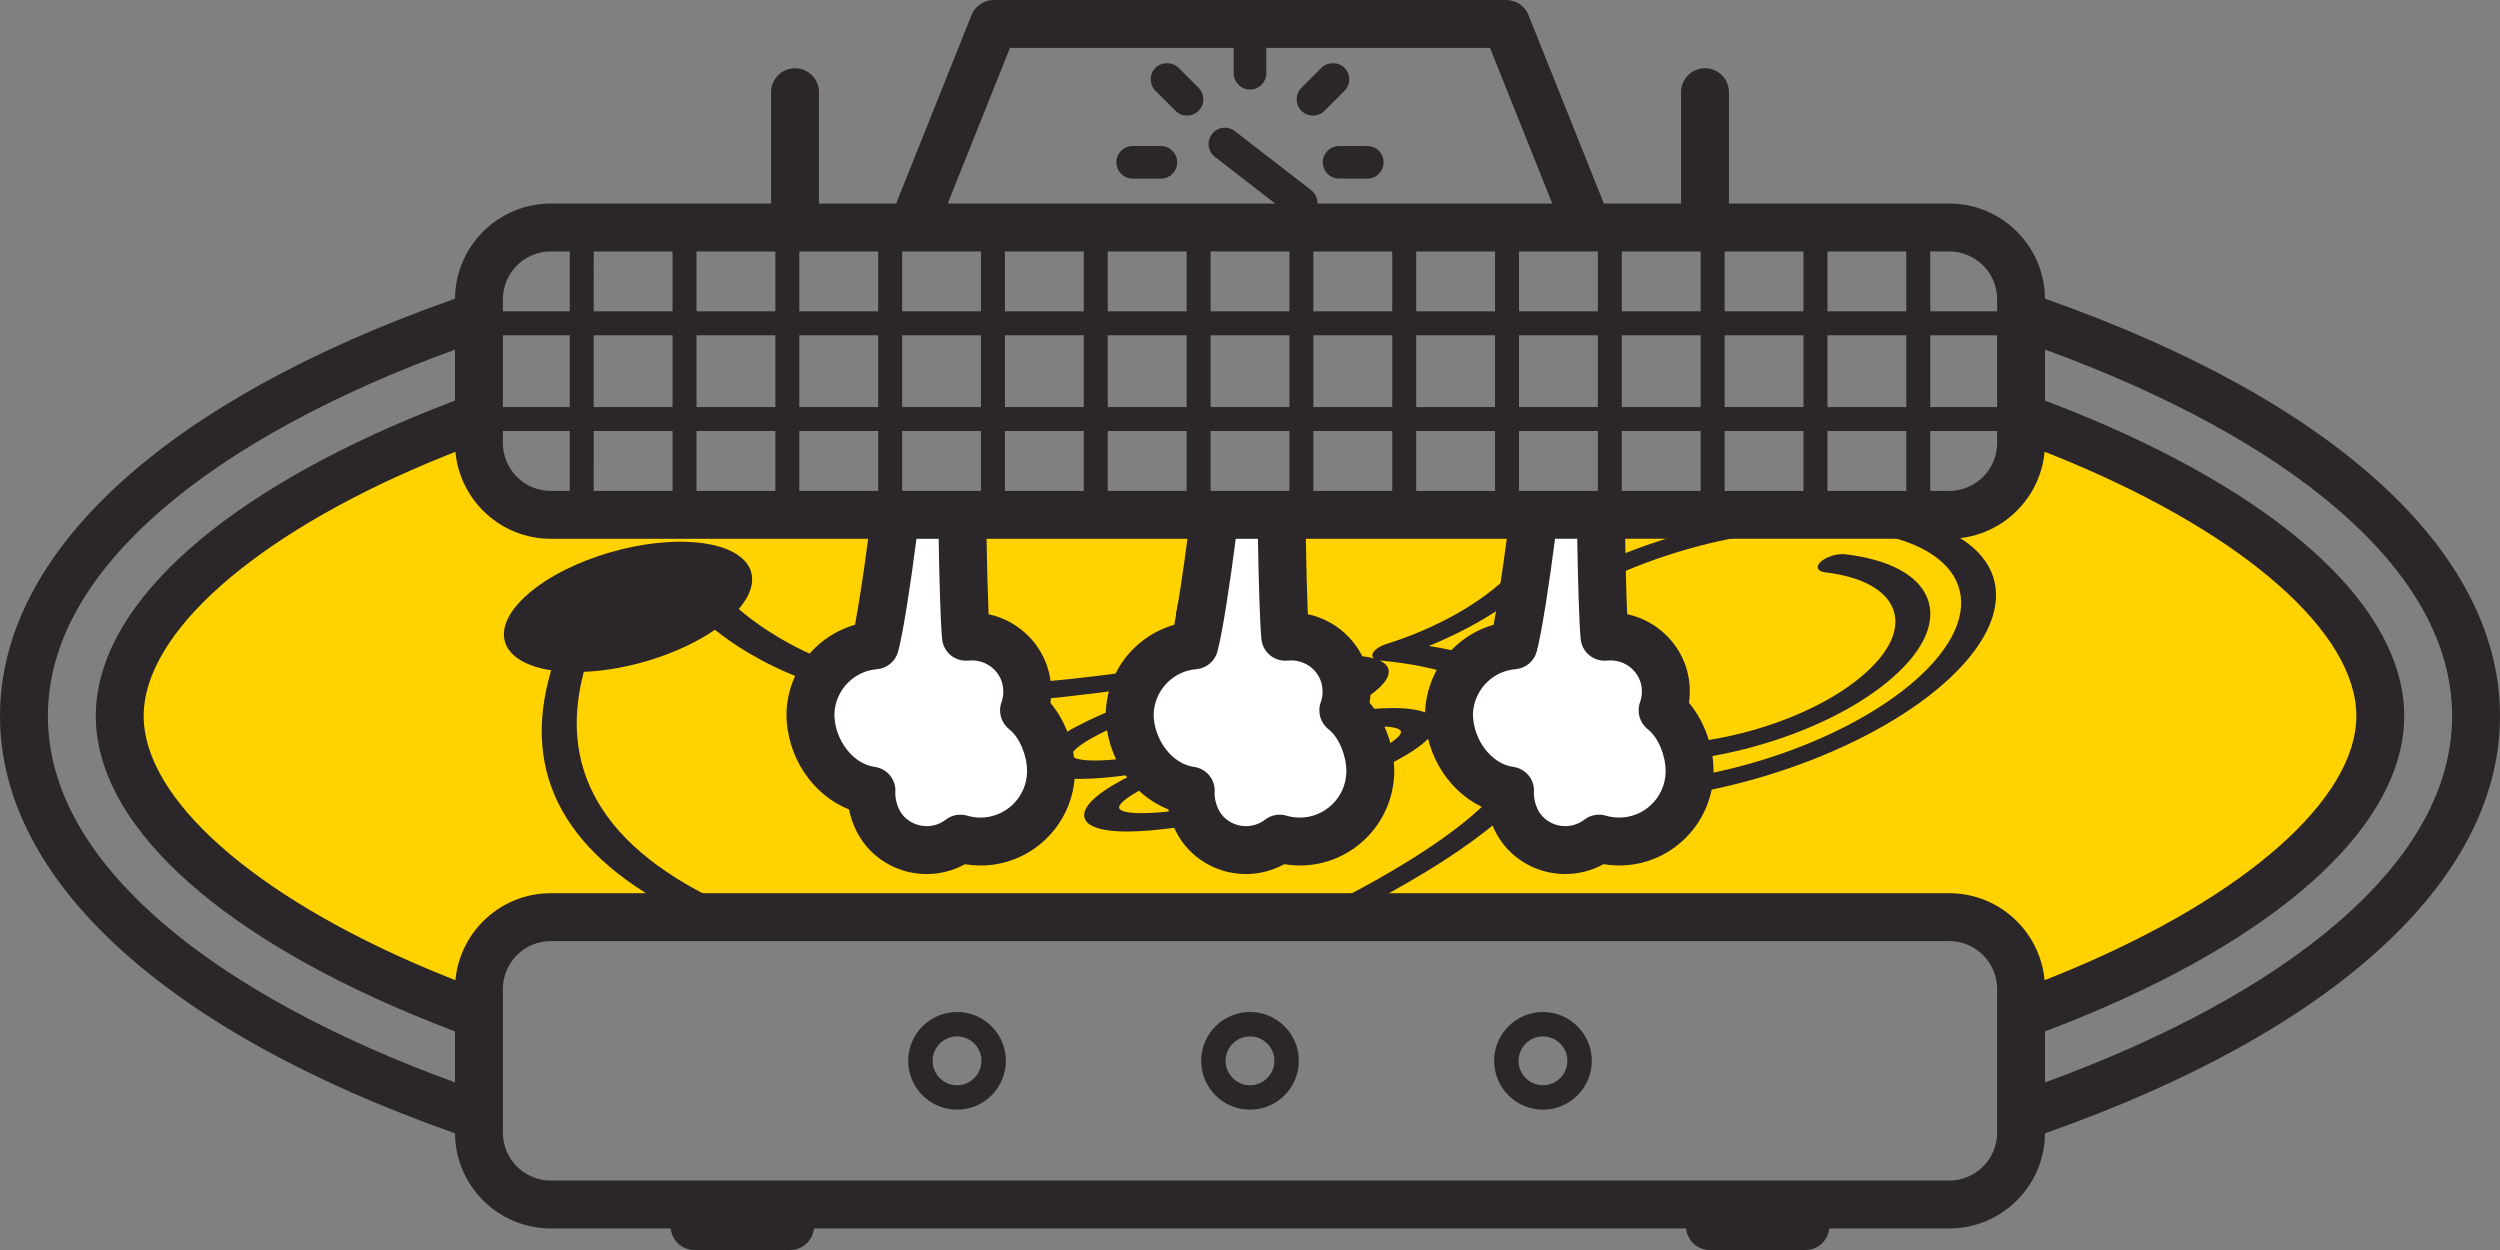
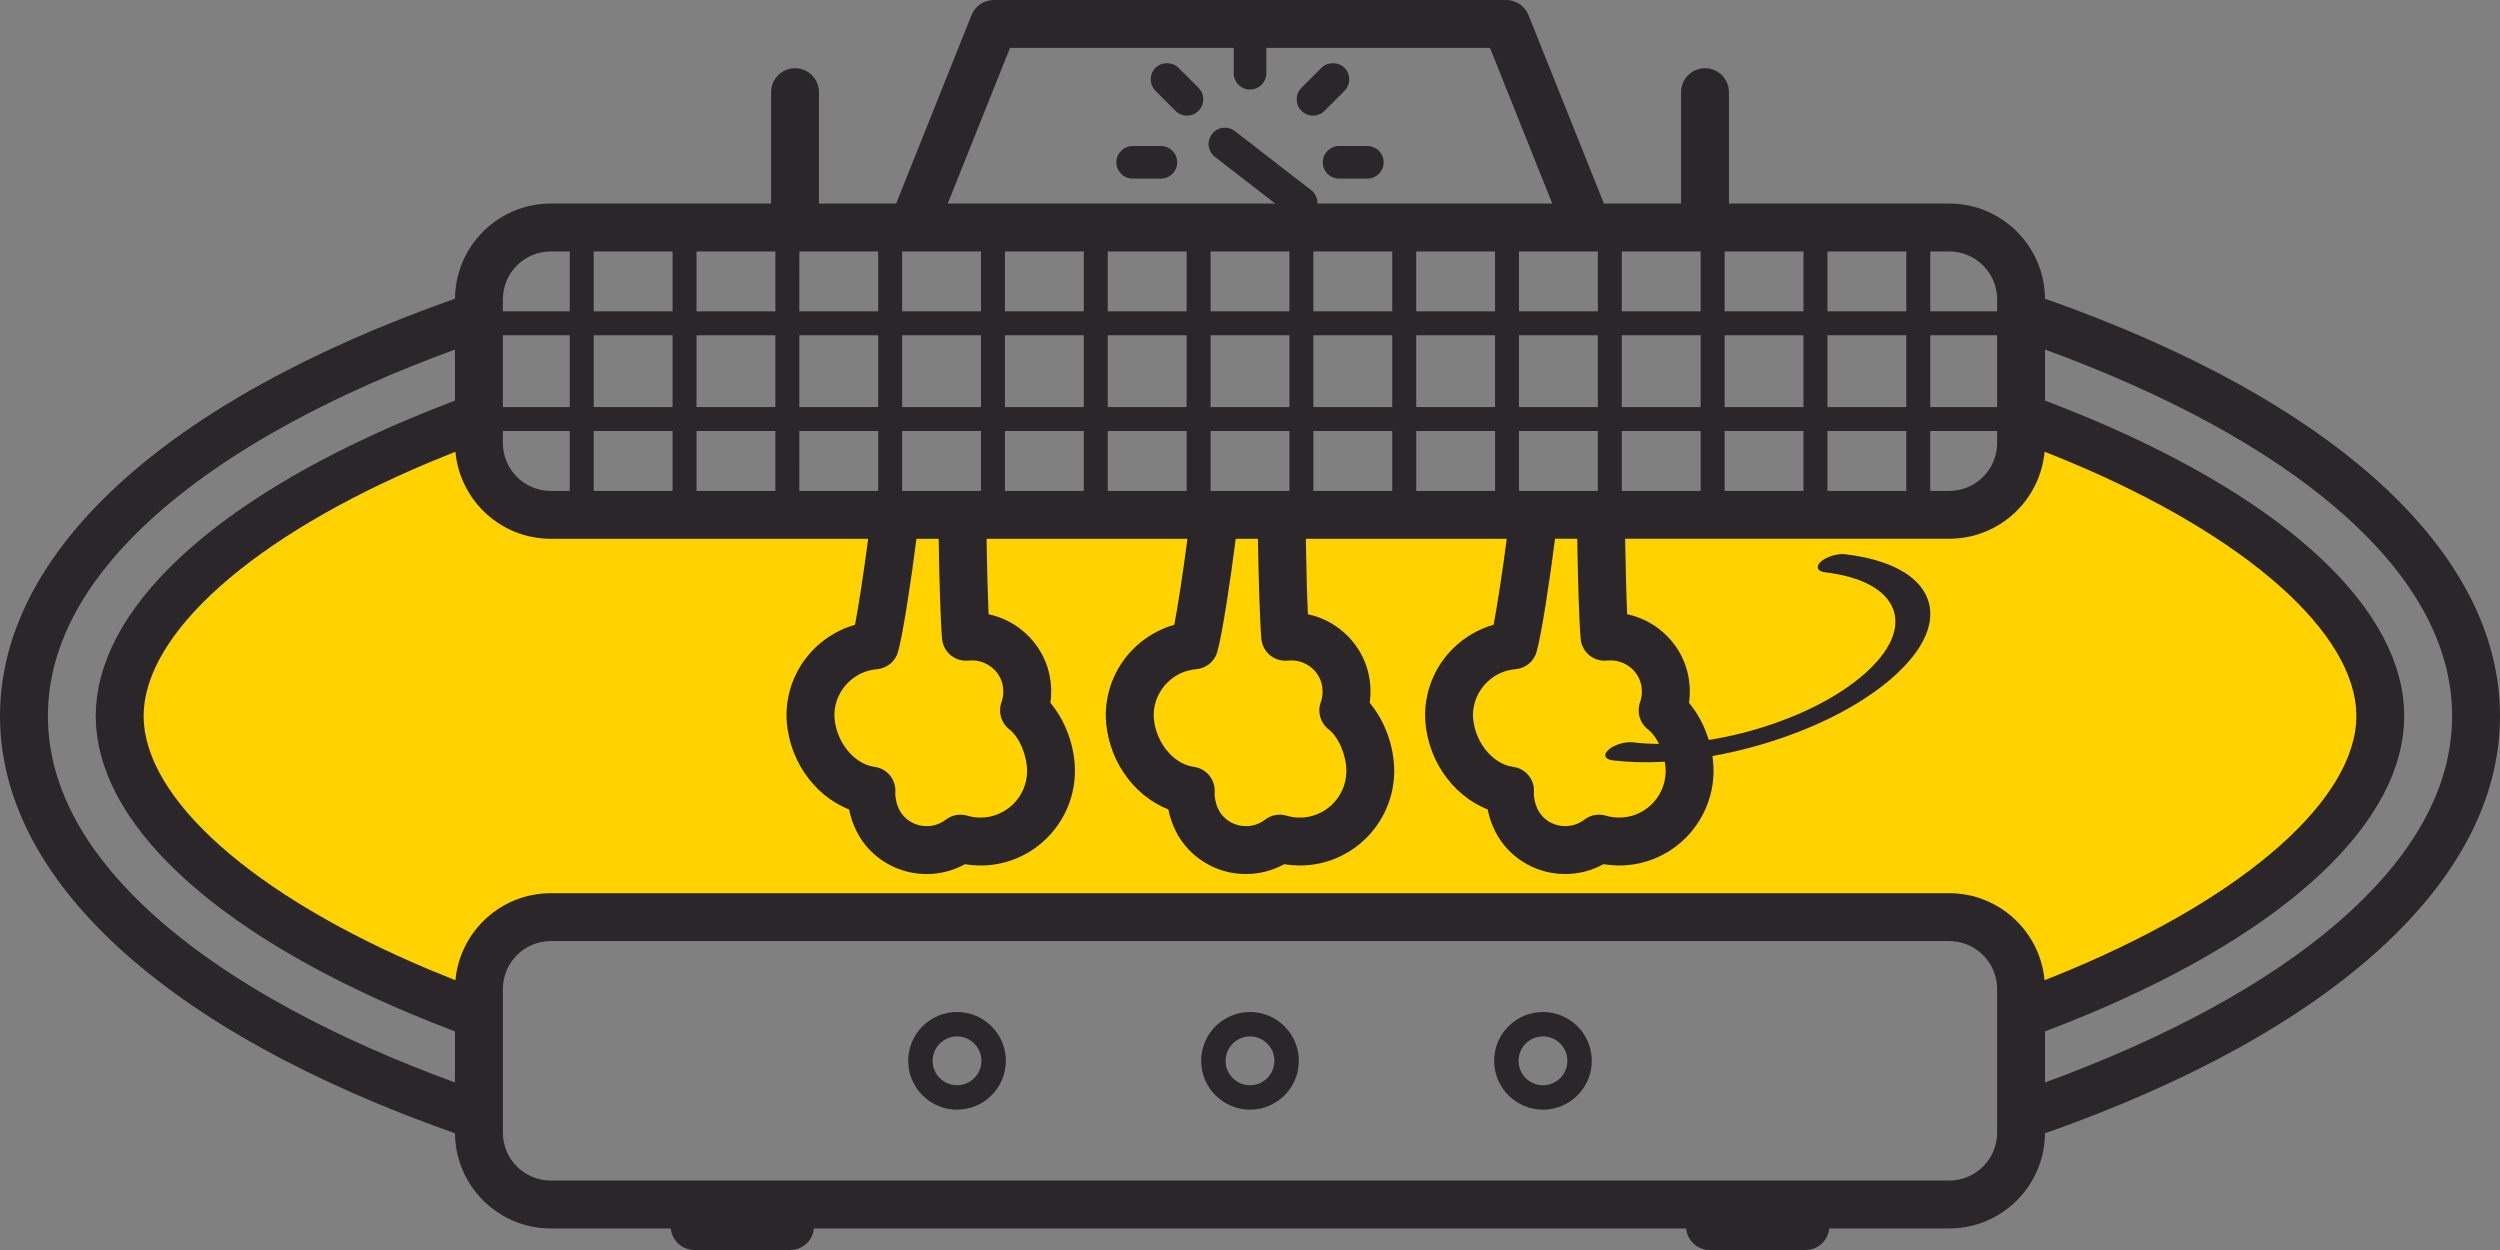
<svg xmlns="http://www.w3.org/2000/svg" xml:space="preserve" viewBox="0 0 512 256">
  <rect x="0" y="0" width="512" height="256" fill="#808080" stroke="none" />
  <path fill="#FFD200" d="M425.956 90.165c-3.898-1.638-7.92-3.206-12.04-4.715v5.276c0 8.125-6.588 14.713-14.713 14.713H112.797c-8.125 0-14.712-6.588-14.712-14.713V85.45c-4.121 1.509-8.142 3.077-12.041 4.715-38.523 16.177-61.522 37.288-61.522 56.472s22.999 40.293 61.522 56.473c3.899 1.637 7.92 3.207 12.041 4.715v-5.275c0-8.125 6.587-14.717 14.712-14.717h286.406c8.125 0 14.713 6.592 14.713 14.717v5.275c4.12-1.508 8.142-3.078 12.041-4.715 38.521-16.18 61.521-37.289 61.521-56.473s-22.999-40.295-61.522-56.472z" />
  <path fill="none" d="M292.634 132.289c2.956.467 5.749 1.072 8.327 1.805.748-.91 1.575-1.826 2.477-2.744 12.486-12.723 36.771-23.023 60.037-25.908H322.37c-.245 3.703-2.444 7.941-6.771 12.354-5.477 5.578-13.613 10.683-22.965 14.493zM229.213 165.475c.183.82 2.602 1.193 6.461 1.01 5.198-.25 12.316-1.45 19.921-3.346-3.116.484-5.303.408-5.465-.313-.251-1.086 4.158-3.221 9.849-4.76 5.701-1.553 10.519-1.928 10.768-.838.146.604-1.191 1.545-3.413 2.528 4.937-1.618 9.377-3.354 12.935-5.077 4.313-2.086 6.858-3.949 6.645-4.867-.182-.816-2.604-1.191-6.465-1.008-5.983.284-14.534 1.838-23.439 4.26-17.624 4.79-28.237 10.551-27.797 12.411z" />
  <path fill="none" d="M253.854 113.938c-8.694 8.86-7.372 17.299 3.142 20.068 1.07.283 1.33 1.014.641 1.816-.256.299-.623.584-1.066.838 6.268-1.32 12.066-2.16 16.672-2.385 3.5-.164 6.24.033 8.14.563-.309-.248-.416-.588-.271-.98.281-.737 1.397-1.52 2.83-1.971 10.391-3.266 19.688-8.543 25.517-14.478 4.276-4.361 6.122-8.519 5.753-11.972H265.35c-4.472 2.504-8.441 5.385-11.496 8.501zM270.79 138.02c-5.992.287-14.534 1.842-23.439 4.267-17.612 4.784-28.222 10.547-27.786 12.407.187.816 2.604 1.193 6.469 1.011 3.552-.177 8.018-.796 12.915-1.772-.004-.021-.025-.035-.029-.054-.244-1.084 4.165-3.228 9.854-4.765 5.694-1.549 10.512-1.922 10.763-.838.005.027-.004.056-.004.08 4.191-1.438 7.977-2.953 11.078-4.455 4.313-2.086 6.863-3.955 6.645-4.873-.188-.817-2.606-1.192-6.466-1.008z" />
-   <path fill="none" d="M248.681 185.076c1.39-.975 3.657-1.48 5.057-1.127 1.401.354 1.407 1.43.012 2.406-.569.395-1.162.773-1.758 1.148h15.488c6.588-2.969 13.235-6.48 19.984-10.58 10.121-6.154 17.147-11.914 20.873-17.111.475-.654 1.514-1.281 2.745-1.646 1.229-.367 2.479-.426 3.288-.156 3.563 1.197 7.729 1.951 12.363 2.242 2.691.17 5.527.182 8.439.045 22.286-1.064 47.305-10.844 59.488-23.252 13.988-14.266 6.286-27.061-17.169-28.521-2.688-.168-5.521-.184-8.437-.043-22.289 1.063-47.312 10.842-59.482 23.254-1.696 1.729-3.1 3.453-4.158 5.121-.432.676-1.493 1.338-2.77 1.727-1.278.387-2.573.439-3.395.141-4.629-1.709-10.367-2.904-16.592-3.451-.049-.008-.094-.018-.143-.02 1.035.463 1.666 1.082 1.84 1.85.537 2.297-3.008 5.439-9.983 8.857 3.116-.467 5.993-.775 8.511-.896 6.691-.317 10.643.683 11.125 2.818.551 2.332-3.105 5.539-10.302 9.018-6.261 3.031-14.729 6.064-23.845 8.541-9.958 2.709-19.673 4.455-26.652 4.785-6.685.322-10.635-.682-11.125-2.815-.589-2.521 3.563-5.707 10.031-8.865-3.129.476-6.02.783-8.551.903-6.689.316-10.64-.686-11.128-2.821-1.179-5.051 16.715-12.815 34.15-17.562 1.12-.305 2.24-.596 3.352-.873-.55.084-1.085.168-1.646.261-14.994 2.366-32.131 5.086-50.613 5.739-27.424.98-44.408-9.723-51.268-15.223-7.021 4.844-17.537 8.248-26.85 8.615-5.659 21.223 5.173 37.715 32.298 49.082.688.289 1.385.563 2.08.84h90.644c1.462-.739 2.833-1.544 4.099-2.431zm80.767-31.551c1.157-1.021 3.396-1.688 4.993-1.496 7.42.896 16.459-.079 25.434-2.748 8.962-2.661 16.784-6.686 22.038-11.331 5.257-4.646 7.304-9.367 5.767-13.284-1.539-3.925-6.484-6.574-13.916-7.46-1.604-.194-1.976-1.179-.824-2.196 1.146-1.021 3.388-1.689 4.987-1.498 8.976 1.074 14.943 4.275 16.804 9.018 1.861 4.748-.625 10.479-7.004 16.121-6.373 5.641-15.865 10.521-26.729 13.746-7.037 2.09-14.104 3.324-20.646 3.635-3.543.17-6.935.07-10.086-.311-1.607-.198-1.975-1.178-.818-2.196z" />
-   <path fill="#2A262A" d="M303.438 131.35c-.898.918-1.729 1.834-2.477 2.744-2.578-.73-5.371-1.338-8.327-1.805 9.353-3.811 17.488-8.915 22.964-14.495 4.326-4.411 6.525-8.649 6.771-12.354h-7.163c.369 3.453-1.476 7.61-5.753 11.973-5.825 5.936-15.126 11.212-25.516 14.479-1.434.448-2.549 1.229-2.83 1.971-.146.395-.037.73.271.98-1.896-.527-4.64-.729-8.14-.564-4.604.226-10.404 1.064-16.672 2.386.442-.252.813-.539 1.065-.836.69-.808.433-1.535-.64-1.817-10.514-2.771-11.836-11.209-3.142-20.068 3.055-3.114 7.024-5.998 11.498-8.498h-7.296c-3.974 2.48-7.5 5.215-10.346 8.115-8.754 8.922-9.012 17.262-1.334 21.764-13.903 2.188-29.574 4.521-46.081 5.125-27.267.975-43.951-11.348-48.996-15.729 5.997-6.957 1.901-12.986-9.661-13.703-12.063-.756-27.648 4.567-34.846 11.903-6.609 6.741-3.811 12.835 6.097 14.349-6.366 21.373 2.957 38.242 27.784 50.242h13.278c-.695-.275-1.391-.551-2.08-.84-27.125-11.367-37.957-27.857-32.298-49.082 9.313-.365 19.829-3.771 26.85-8.615 6.86 5.5 23.843 16.203 51.268 15.226 18.482-.654 35.619-3.373 50.613-5.742.56-.09 1.095-.176 1.646-.258-1.112.276-2.232.565-3.353.873-17.436 4.739-35.33 12.51-34.15 17.56.489 2.141 4.439 3.143 11.128 2.821 2.531-.121 5.421-.433 8.551-.901-6.469 3.155-10.621 6.348-10.031 8.864.49 2.138 4.439 3.14 11.125 2.815 6.979-.332 16.694-2.078 26.652-4.787 9.115-2.477 17.584-5.508 23.845-8.541 7.193-3.477 10.853-6.684 10.302-9.016-.482-2.139-4.434-3.141-11.123-2.82-2.52.119-5.396.433-8.513.896 6.979-3.418 10.522-6.563 9.985-8.857-.176-.768-.807-1.387-1.84-1.85.049.002.093.012.141.02 6.227.55 11.963 1.744 16.592 3.451.818.301 2.113.246 3.393-.141 1.276-.389 2.341-1.049 2.771-1.727 1.062-1.666 2.462-3.391 4.158-5.119 12.174-12.411 37.19-22.189 59.479-23.254 2.916-.141 5.75-.125 8.438.043 23.455 1.461 31.158 14.256 17.169 28.52-12.186 12.408-37.202 22.188-59.486 23.254-2.912.135-5.75.123-8.438-.045-4.642-.291-8.806-1.047-12.366-2.242-.807-.27-2.059-.213-3.288.154-1.233.367-2.272.994-2.745 1.648-3.726 5.197-10.752 10.957-20.871 17.111-6.75 4.104-13.399 7.613-19.986 10.58h8.121c5.457-2.65 10.918-5.617 16.377-8.938 9.285-5.646 16.223-11.045 20.688-16.081 3.159.762 6.646 1.262 10.409 1.493 3.066.191 6.318.211 9.65.054 25.507-1.22 54.141-12.408 68.074-26.608 14.732-15.016 8.439-28.601-13.553-31.986h-23.777c-23.267 2.877-47.549 13.181-60.035 25.905zm-22.997 17.455c3.858-.186 6.283.189 6.465 1.008.217.918-2.329 2.781-6.646 4.867-3.556 1.725-7.996 3.459-12.933 5.078 2.222-.984 3.563-1.928 3.413-2.529-.249-1.09-5.063-.715-10.768.838-5.688 1.539-10.1 3.675-9.849 4.761.163.724 2.35.799 5.465.313-7.605 1.895-14.723 3.096-19.921 3.346-3.859.186-6.279-.188-6.461-1.01-.439-1.855 10.173-7.621 27.789-12.41 8.912-2.424 17.463-3.977 23.446-4.262zm-9.832-4.905c-3.104 1.5-6.887 3.017-11.077 4.453 0-.024.009-.053.004-.078-.251-1.084-5.068-.711-10.763.836-5.69 1.539-10.098 3.681-9.854 4.765.004.019.025.03.029.054-4.897.979-9.362 1.6-12.915 1.772-3.866.187-6.283-.19-6.469-1.009-.436-1.862 10.174-7.623 27.786-12.411 8.905-2.423 17.447-3.978 23.439-4.263 3.861-.186 6.279.189 6.465 1.008.221.918-2.331 2.786-6.645 4.873z" />
  <path fill="#2A262A" d="M253.737 183.949c-1.399-.354-3.667.152-5.057 1.127-1.266.887-2.636 1.689-4.086 2.43h7.397c.596-.375 1.188-.752 1.758-1.148 1.395-.979 1.389-2.053-.012-2.409zM330.266 155.721c3.151.379 6.543.48 10.086.309 6.543-.311 13.609-1.545 20.646-3.635 10.863-3.223 20.354-8.104 26.729-13.746 6.379-5.643 8.865-11.371 7.004-16.119-1.857-4.741-7.828-7.942-16.804-9.018-1.603-.191-3.841.479-4.987 1.497-1.148 1.021-.78 2.003.824 2.197 7.434.886 12.377 3.534 13.916 7.46 1.537 3.918-.51 8.637-5.767 13.285-5.254 4.646-13.076 8.67-22.038 11.332-8.975 2.666-18.014 3.645-25.434 2.748-1.598-.193-3.836.477-4.993 1.494-1.157 1.017-.789 1.998.818 2.196z" />
  <g fill="#FFF">
-     <path d="M183.343 105.439c-1.078 9.447-3.138 23.129-4.143 26.729-3.296.271-6.378 1.656-8.796 3.979-2.78 2.676-4.351 6.271-4.43 10.125.038 7.358 5.337 14.688 12.502 15.647-.013.203-.024.408-.031.615.062 2.854 1.066 5.896 3.168 8.083 2.102 2.184 4.929 3.418 7.955 3.479 2.583.049 5.105-.791 7.128-2.352 1.242.371 2.528.574 3.838.6 7.956.15 14.554-6.197 14.711-14.152v-.271c0-4.484-2.059-9.717-5.531-12.43.408-1.146.632-2.355.658-3.582.201-6.318-4.881-11.441-11.124-11.563-.481-.011-.951.01-1.425.059-.358-3.59-.723-17.774-.723-24.967M248.733 105.439c-1.078 9.447-3.138 23.129-4.143 26.729-3.296.271-6.378 1.656-8.796 3.979-2.78 2.676-4.351 6.271-4.43 10.125.038 7.358 5.337 14.688 12.502 15.647-.012.203-.025.408-.03.615.061 2.854 1.066 5.896 3.168 8.083 2.101 2.184 4.928 3.418 7.955 3.479 2.583.049 5.105-.791 7.128-2.352 1.241.371 2.529.574 3.837.6 7.957.15 14.557-6.197 14.713-14.152v-.271c0-4.484-2.059-9.717-5.529-12.43.408-1.146.634-2.355.658-3.582.201-6.318-4.883-11.441-11.125-11.563-.479-.011-.951.01-1.425.059-.358-3.59-.724-17.774-.724-24.967M314.123 105.439c-1.078 9.447-3.141 23.129-4.145 26.729-3.295.271-6.377 1.656-8.795 3.979-2.779 2.676-4.354 6.271-4.433 10.125.037 7.358 5.336 14.688 12.502 15.647-.012.203-.022.408-.028.615.062 2.854 1.063 5.896 3.168 8.083 2.102 2.184 4.93 3.418 7.955 3.479 2.584.049 5.104-.791 7.129-2.352 1.239.371 2.526.574 3.838.6 7.957.15 14.555-6.197 14.711-14.152v-.271c0-4.484-2.061-9.717-5.53-12.43.409-1.146.633-2.355.659-3.582.201-6.318-4.881-11.441-11.125-11.563-.48-.011-.95.01-1.424.059-.358-3.59-.727-17.774-.727-24.967" />
-   </g>
+     </g>
  <path fill="#2A262A" d="M418.813 61.173c-.068-10.756-8.836-19.487-19.607-19.487h-45.119V18.881c0-2.708-2.193-4.904-4.902-4.904-2.707 0-4.904 2.196-4.904 4.904v22.805h-15.805L313.033 3.083C312.288 1.221 310.484 0 308.479 0H203.525c-2.005 0-3.809 1.221-4.554 3.083L183.53 41.686h-15.806V18.881c0-2.708-2.196-4.904-4.904-4.904s-4.904 2.196-4.904 4.904v22.805h-45.119c-10.773 0-19.539 8.73-19.61 19.487C33.919 82.031 0 113.066 0 146.637c0 33.568 33.919 64.605 93.187 85.463.071 10.758 8.837 19.486 19.61 19.486h24.57c.25 2.477 2.315 4.414 4.855 4.414h19.617c2.541 0 4.605-1.938 4.855-4.414h178.613c.25 2.477 2.313 4.414 4.854 4.414h19.616c2.541 0 4.604-1.938 4.854-4.414h24.571c10.772 0 19.538-8.729 19.61-19.484C478.08 211.242 512 180.205 512 146.637c0-33.571-33.92-64.606-93.187-85.464zm-23.5-9.679h3.894c5.405 0 9.812 4.398 9.812 9.809v2.452H395.32V51.494h-.007zm0 17.165h13.699v14.712h-13.699V68.659zm0 19.616h13.699v2.453c0 5.408-4.4 9.81-9.809 9.81h-3.891V88.275h.001zm-21.056-36.781h16.151v12.261h-16.151V51.494zm0 17.165h16.151v14.712h-16.151V68.659zm0 19.616h16.151v12.263h-16.151V88.275zm-21.056-36.781h16.15v12.261h-16.15V51.494zm0 17.165h16.15v14.712h-16.15V68.659zm0 19.616h16.15v12.263h-16.15V88.275zm-21.055-36.781h16.147v12.261h-16.147V51.494zm0 17.165h16.147v14.712h-16.147V68.659zm0 19.616h16.147v12.263h-16.147V88.275zm-8.421 42.618c.131 1.299.771 2.492 1.782 3.316 1.013.822 2.304 1.209 3.606 1.076.264-.027.529-.037.824-.033 1.762.033 3.396.752 4.603 2.021 1.158 1.217 1.767 2.809 1.711 4.533-.015.694-.142 1.381-.374 2.034-.711 1.99-.066 4.216 1.6 5.517 2.078 1.621 3.646 5.305 3.646 8.563l.001.176c-.104 5.256-4.453 9.459-9.724 9.346-.854-.016-1.698-.146-2.52-.393-1.51-.451-3.146-.148-4.396.813-1.148.888-2.596 1.365-4.043 1.33-1.717-.03-3.318-.729-4.512-1.971-1.063-1.105-1.729-2.844-1.8-4.666.003-.078.011-.154.015-.23l.008-.131c.145-2.559-1.705-4.795-4.244-5.137-4.428-.592-8.191-5.508-8.249-10.75.067-2.523 1.106-4.877 2.924-6.627 1.601-1.537 3.606-2.447 5.802-2.627 2.045-.17 3.771-1.594 4.32-3.57 1.021-3.668 2.686-14.66 3.766-23.141h4.549c.101 7.353.388 17.366.705 20.551zm3.517-47.521h-16.151V68.66h16.151v14.712zm0 4.903v12.263h-16.151V88.275h16.151zm0-36.781v12.261h-16.151V51.494h16.151zM206.845 9.809h98.309l12.752 31.877H194.094l12.751-31.877zm83.19 73.563V68.66h16.15v14.712h-16.15zm16.153 4.903v12.263h-16.149V88.275h16.149zm-16.153-24.52V51.494h16.15v12.261h-16.15zm-21.056 19.617V68.66h16.151v14.712h-16.151zm16.152 4.903v12.263h-16.15V88.275h16.15zm-16.152-24.52V51.494h16.151v12.261h-16.151zm-10.644 67.138c.131 1.299.771 2.492 1.782 3.316 1.011.822 2.305 1.209 3.605 1.076.266-.027.53-.037.822-.033 1.764.033 3.396.752 4.604 2.021 1.158 1.217 1.767 2.809 1.711 4.533-.016.694-.141 1.383-.375 2.039-.709 1.989-.063 4.211 1.603 5.512 2.078 1.621 3.646 5.305 3.646 8.563l.002.174c-.104 5.258-4.479 9.459-9.725 9.348-.853-.016-1.697-.146-2.518-.393-1.512-.451-3.147-.148-4.399.813-1.146.888-2.571 1.361-4.042 1.33-1.716-.028-3.32-.729-4.512-1.971-1.063-1.105-1.731-2.846-1.798-4.668.005-.113.013-.227.02-.338.156-2.564-1.696-4.816-4.244-5.158-4.427-.592-8.192-5.508-8.249-10.748.068-2.525 1.105-4.879 2.924-6.629 1.601-1.537 3.607-2.447 5.801-2.627 2.045-.17 3.769-1.594 4.32-3.57 1.023-3.662 2.686-14.656 3.765-23.141h4.549c.103 7.353.393 17.366.708 20.551zm5.741-67.138h-16.152V51.494h16.152v12.261zm0 4.904v14.712h-16.152V68.659h16.152zm0 19.616v12.263h-16.152V88.275h16.152zm-37.207-4.903V68.66h16.151v14.712h-16.151zm16.151 4.903v12.263h-16.151V88.275h16.151zm-16.151-24.52V51.494h16.151v12.261h-16.151zm-21.056 19.617V68.66h16.151v14.712h-16.151zm16.151 4.903v12.263h-16.151V88.275h16.151zm-16.151-24.52V51.494h16.151v12.261h-16.151zm-12.867 67.138c.129 1.299.771 2.492 1.782 3.316 1.01.822 2.305 1.209 3.606 1.076.266-.027.536-.039.824-.033 1.762.033 3.396.75 4.602 2.02 1.158 1.219 1.766 2.813 1.711 4.535-.014.697-.141 1.383-.375 2.039-.709 1.99-.063 4.211 1.601 5.512 2.078 1.621 3.645 5.308 3.645 8.564l.001.174c-.104 5.254-4.462 9.432-9.722 9.346-.853-.016-1.7-.145-2.519-.391-1.512-.451-3.148-.15-4.398.813-1.15.888-2.568 1.365-4.042 1.33-1.716-.03-3.32-.731-4.512-1.971-1.063-1.104-1.73-2.842-1.797-4.662.005-.115.012-.229.019-.344.156-2.564-1.696-4.816-4.243-5.158-4.427-.594-8.192-5.508-8.249-10.748.068-2.526 1.105-4.879 2.924-6.629 1.601-1.537 3.607-2.447 5.801-2.627 2.045-.172 3.768-1.594 4.32-3.57 1.023-3.662 2.686-14.656 3.765-23.141h4.55c.101 7.351.387 17.364.706 20.549zm-8.188-79.399h16.152v12.261h-16.151l-.001-12.261zm0 17.165h16.151v14.712h-16.151V68.659zm0 19.616h16.151v12.263h-16.151V88.275zm-21.055-36.781h16.15v12.261h-16.15V51.494zm0 17.165h16.15v14.712h-16.15V68.659zm0 19.616h16.15v12.263h-16.15V88.275zm-21.056-36.781h16.151v12.261h-16.151V51.494zm0 17.165h16.151v14.712h-16.151V68.659zm0 19.616h16.151v12.263h-16.151V88.275zm-21.055-36.781h16.151v12.261h-16.151V51.494zm0 17.165h16.151v14.712h-16.151V68.659zm0 19.616h16.151v12.263h-16.151V88.275zm-18.604-26.972c0-5.408 4.4-9.809 9.809-9.809h3.891v12.261h-13.699l-.001-2.452zm0 7.356h13.699v14.712h-13.699V68.659zm0 19.616h13.699v12.263h-3.891c-5.409 0-9.809-4.399-9.809-9.81l.001-2.453zM93.18 221.682c-24.924-9.094-45.512-20.299-59.804-32.605-15.638-13.467-23.567-27.744-23.567-42.439 0-14.693 7.93-28.974 23.57-42.439 14.292-12.307 34.879-23.51 59.802-32.604V82.04c-3.08 1.169-6.108 2.376-9.036 3.604-41.008 17.219-64.528 39.451-64.528 60.992s23.52 43.77 64.528 60.994c2.932 1.229 5.959 2.438 9.035 3.604v10.448zm315.832 10.289c0 5.406-4.4 9.809-9.809 9.809H112.797c-5.409 0-9.809-4.398-9.809-9.809v-29.426c0-5.408 4.4-9.811 9.809-9.811h286.406c5.408 0 9.809 4.4 9.809 9.811v29.426zm9.717-31.219c-.906-9.98-9.313-17.824-19.522-17.824h-286.41c-10.211 0-18.616 7.846-19.526 17.824-1.804-.713-3.585-1.436-5.329-2.166-36.095-15.158-58.517-35.064-58.517-51.949 0-16.887 22.422-36.791 58.517-51.949 1.742-.729 3.523-1.453 5.329-2.166.91 9.979 9.315 17.824 19.526 17.824H177.8c-.856 6.58-1.92 13.533-2.693 17.608-3.018.862-5.813 2.458-8.103 4.659-3.719 3.578-5.826 8.395-5.933 13.559-.001.041-.001.084-.001.125.044 8.742 5.422 16.584 12.813 19.465.626 3.158 2.086 6.063 4.199 8.264 3.012 3.127 7.059 4.896 11.396 4.98.1.002.199.004.298.004 2.746 0 5.453-.703 7.843-2.02.934.156 1.877.244 2.822.26 10.618.223 19.499-8.298 19.71-19.057v-.27c0-5.072-1.944-10.32-5.028-13.979.088-.627.14-1.256.153-1.879.137-4.313-1.428-8.418-4.407-11.553-2.298-2.418-5.211-4.039-8.407-4.716-.181-4.188-.342-10.362-.415-15.454h41.142c-.855 6.581-1.92 13.534-2.693 17.609-3.018.861-5.812 2.458-8.103 4.658-3.719 3.578-5.826 8.396-5.933 13.56-.001.041-.001.084-.001.125.044 8.742 5.422 16.584 12.813 19.466.626 3.157 2.087 6.063 4.198 8.264 3.012 3.127 7.059 4.896 11.397 4.979.1.002.199.004.298.004 2.746 0 5.453-.703 7.843-2.018.934.156 1.877.244 2.82.26.127.004.252.006.379.006 10.486 0 19.124-8.432 19.333-19.063v-.271c0-5.071-1.942-10.319-5.026-13.979.088-.627.142-1.254.151-1.879.138-4.313-1.427-8.416-4.405-11.551-2.299-2.418-5.213-4.039-8.408-4.717-.182-4.189-.342-10.361-.416-15.453h41.146c-.854 6.578-1.919 13.532-2.69 17.608-3.021.862-5.813 2.458-8.104 4.659-3.72 3.578-5.826 8.395-5.935 13.559v.125c.043 8.742 5.422 16.584 12.813 19.465.627 3.158 2.087 6.063 4.197 8.264 3.014 3.127 7.061 4.896 11.396 4.98.103.002.199.004.298.004 2.746 0 5.453-.703 7.844-2.02.936.156 1.879.244 2.82.26.127.006.252.008.379.008 10.486 0 19.123-8.433 19.332-19.064v-.27c0-5.072-1.941-10.318-5.025-13.979.089-.625.141-1.254.15-1.879.141-4.313-1.427-8.416-4.402-11.551-2.301-2.42-5.215-4.041-8.409-4.718-.183-4.188-.343-10.362-.414-15.454h66.376c10.212 0 18.615-7.845 19.523-17.824 1.805.711 3.588 1.436 5.328 2.166 36.098 15.158 58.52 35.063 58.52 51.951 0 16.887-22.422 36.791-58.518 51.949-1.745.735-3.528 1.458-5.332 2.171zm59.893-11.676c-14.292 12.307-34.879 23.512-59.802 32.605v-10.447c3.076-1.168 6.104-2.375 9.035-3.605 41.009-17.221 64.524-39.451 64.524-60.992s-23.52-43.773-64.526-60.992c-2.935-1.23-5.963-2.438-9.033-3.605V71.592c24.924 9.096 45.512 20.299 59.803 32.605 15.64 13.468 23.568 27.746 23.568 42.439s-7.929 28.973-23.569 42.44z" />
  <g fill="#2A262A">
    <path d="M196 227.258c-5.514 0-10-4.486-10-10 0-5.516 4.486-10 10-10s10 4.484 10 10c0 5.513-4.486 10-10 10zm0-15c-2.757 0-5 2.242-5 5 0 2.756 2.243 5 5 5s5-2.244 5-5c0-2.758-2.243-5-5-5zM256 227.258c-5.514 0-10-4.486-10-10 0-5.516 4.486-10 10-10s10 4.484 10 10c0 5.513-4.486 10-10 10zm0-15c-2.757 0-5 2.242-5 5 0 2.756 2.243 5 5 5s5-2.244 5-5c0-2.758-2.243-5-5-5zM316 227.258c-5.514 0-10-4.486-10-10 0-5.516 4.486-10 10-10s10 4.484 10 10c0 5.513-4.486 10-10 10zm0-15c-2.757 0-5 2.242-5 5 0 2.756 2.243 5 5 5s5-2.244 5-5c0-2.758-2.243-5-5-5z" />
  </g>
  <g fill="#2A262A">
    <path d="M256.001 18.331c1.841 0 3.338-1.496 3.338-3.335v-5.78c0-1.84-1.496-3.336-3.336-3.336-1.839 0-3.336 1.497-3.336 3.336l-.002 5.781c0 1.838 1.497 3.334 3.336 3.334zM268.905 23.673c.891 0 1.728-.346 2.355-.976l4.089-4.09c1.301-1.299 1.301-3.416.002-4.715-1.254-1.265-3.459-1.265-4.722-.002l-4.09 4.088c-1.3 1.299-1.301 3.416-.002 4.717.63.631 1.47.978 2.368.978zM280.032 29.906h-5.788c-1.84 0-3.336 1.496-3.336 3.334-.001.891.345 1.729.975 2.357.631.633 1.469.979 2.361.979h5.788c1.84 0 3.336-1.497 3.336-3.339-.003-1.835-1.499-3.331-3.336-3.331zM237.752 29.906h-5.785c-1.839 0-3.335 1.496-3.335 3.336s1.496 3.336 3.335 3.336h5.784c1.84 0 3.338-1.497 3.338-3.336 0-1.84-1.497-3.336-3.337-3.336zM241.37 13.891c-1.261-1.26-3.453-1.261-4.719 0-1.3 1.301-1.3 3.418 0 4.717l4.089 4.09c.629.63 1.465.977 2.354.977.896 0 1.735-.346 2.365-.977 1.298-1.301 1.298-3.418-.001-4.719l-4.088-4.088zM268.521 38.938l-15.625-12.09c-.59-.457-1.295-.699-2.039-.699-1.043 0-2.005.477-2.635 1.297-.547.703-.786 1.576-.674 2.461.112.887.562 1.674 1.265 2.216l15.625 12.097c.58.446 1.305.693 2.039.695h.004c1.041 0 2.002-.473 2.644-1.299 1.117-1.458.848-3.557-.604-4.678z" />
  </g>
</svg>